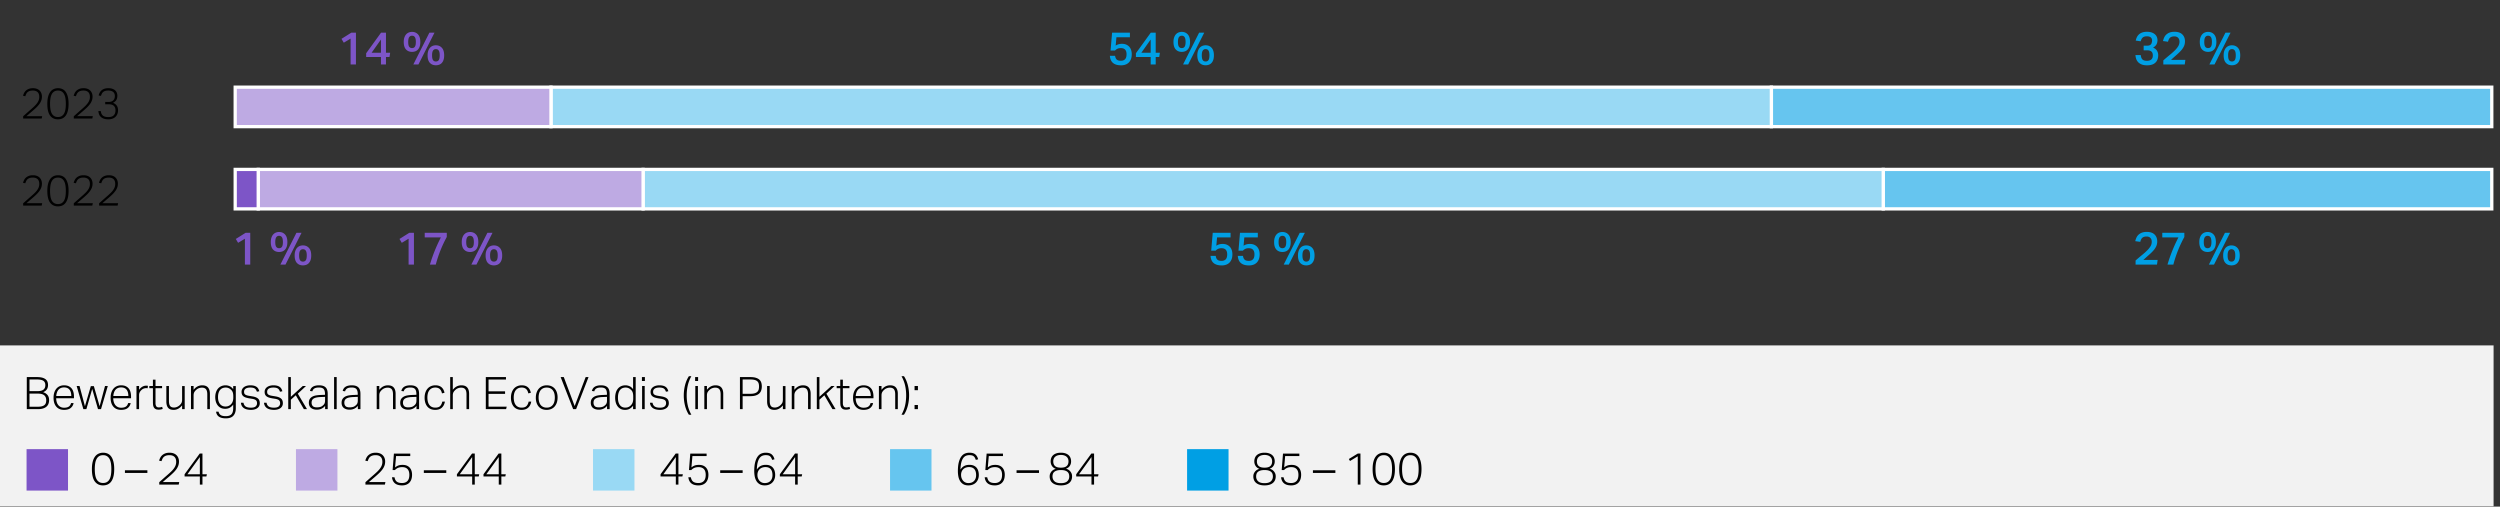
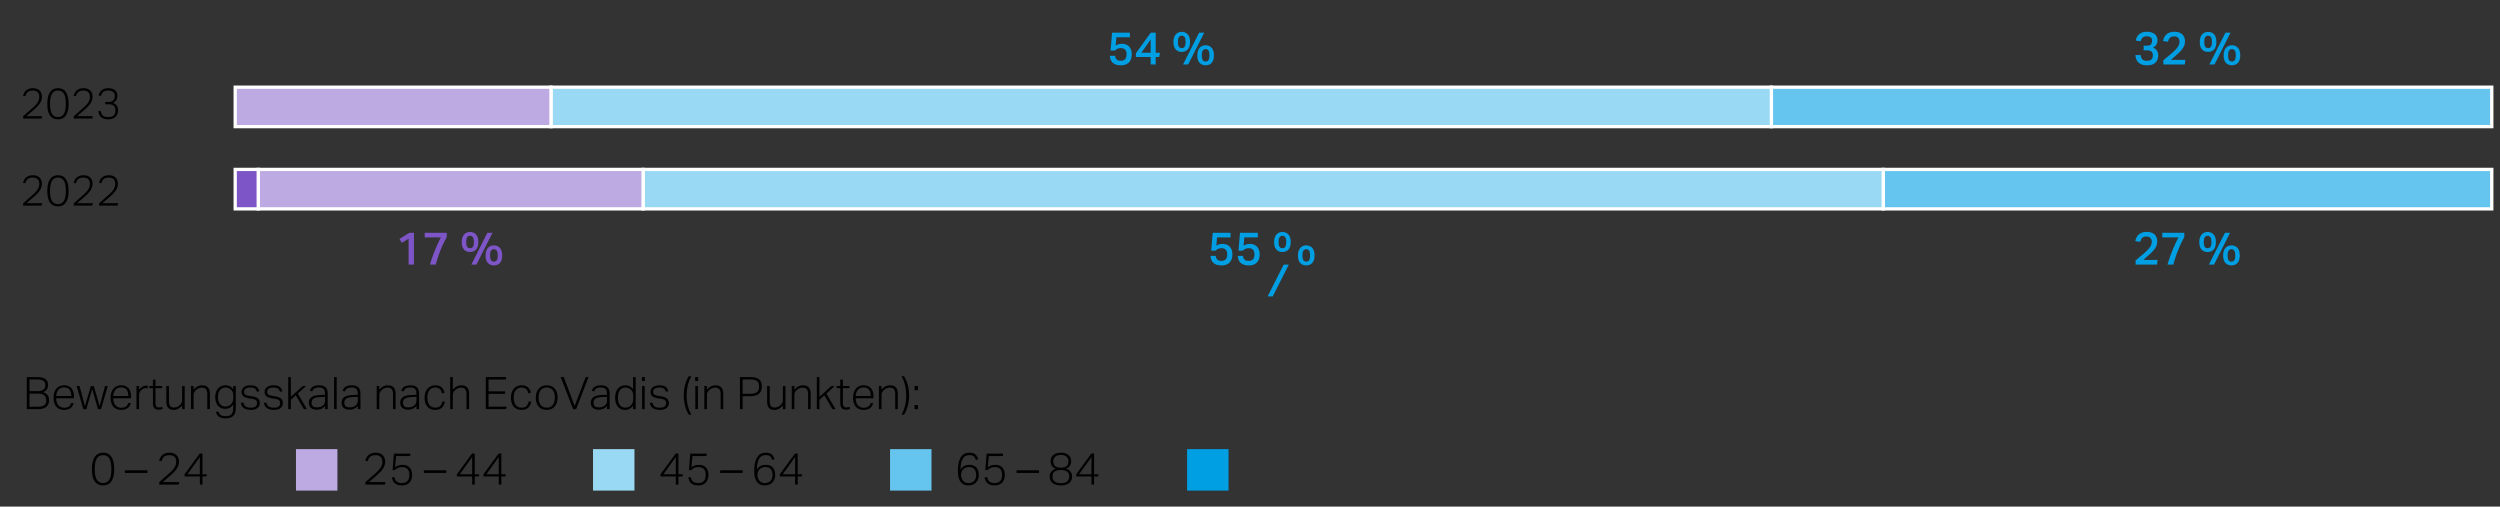
<svg xmlns="http://www.w3.org/2000/svg" width="760" height="154" viewBox="0 0 760 154">
  <rect x="0" y="0" width="760" height="154" fill="#333333" stroke="none" />
-   <path fill="#F2F2F2" d="M-.05 105h758.1v48.9H-.05z" />
-   <path fill-rule="evenodd" clip-rule="evenodd" fill="#7D55C7" d="M8.075 136.538h12.6v12.6h-12.6z" />
  <path fill-rule="evenodd" clip-rule="evenodd" fill="#BEAAE3" d="M89.975 136.538h12.6v12.6h-12.6z" />
  <path fill-rule="evenodd" clip-rule="evenodd" fill="#99D9F4" d="M180.275 136.538h12.6v12.6h-12.6z" />
  <path fill-rule="evenodd" clip-rule="evenodd" fill="#66C5EF" d="M270.575 136.538h12.6v12.6h-12.6z" />
  <path fill-rule="evenodd" clip-rule="evenodd" fill="#009FE4" d="M360.875 136.538h12.6v12.6h-12.6z" />
  <path d="M7.039 35.341l1.047-.929c.394-.351.79-.7 1.189-1.047.441-.381.829-.732 1.163-1.053.334-.321.611-.633.832-.936a3.76 3.76 0 00.501-.917c.112-.307.169-.639.169-.995 0-.65-.169-1.135-.507-1.456-.339-.32-.819-.481-1.443-.481-.373 0-.688.041-.942.124a1.857 1.857 0 00-.644.344 1.704 1.704 0 00-.423.546 5.43 5.43 0 00-.292.715L7 29.115c.069-.269.174-.542.312-.819a2.55 2.55 0 01.559-.741c.234-.217.526-.394.878-.533.351-.139.777-.208 1.28-.208.434 0 .819.063 1.157.188.338.126.621.303.852.533.229.23.404.5.526.812.121.312.182.65.182 1.014 0 .407-.061.789-.182 1.144a4.24 4.24 0 01-.553 1.059 7.998 7.998 0 01-.942 1.086c-.382.373-.832.78-1.353 1.222-.269.225-.55.466-.845.722l-.831.721h4.784l-.156.728H7.039v-.702zM17.596 36.277c-1.015 0-1.803-.379-2.366-1.137-.563-.758-.845-1.952-.845-3.582 0-.815.075-1.521.228-2.119.151-.598.37-1.092.656-1.482a2.66 2.66 0 011.033-.864c.403-.186.852-.28 1.346-.28.503 0 .951.093 1.346.28.394.186.728.474 1.001.864.272.39.482.884.63 1.482s.222 1.304.222 2.119c0 .815-.074 1.519-.222 2.112-.147.594-.359 1.083-.637 1.469s-.617.672-1.021.858-.861.28-1.371.28zm.025-.702c.442 0 .814-.091 1.118-.273s.551-.444.741-.786c.19-.342.327-.763.409-1.261.083-.498.124-1.064.124-1.697 0-.624-.041-1.185-.124-1.683-.082-.498-.219-.921-.409-1.268a2.1 2.1 0 00-.741-.799c-.304-.186-.676-.28-1.118-.28-.441 0-.816.093-1.124.28a2.085 2.085 0 00-.748.799c-.19.347-.327.769-.409 1.268a10.422 10.422 0 00-.123 1.683c0 .633.041 1.198.123 1.697.082.498.219.919.409 1.261.191.342.44.604.748.786s.683.273 1.124.273zM22.431 35.341l1.047-.929c.394-.351.79-.7 1.189-1.047.441-.381.829-.732 1.163-1.053.334-.321.611-.633.832-.936a3.76 3.76 0 00.501-.917c.112-.307.169-.639.169-.995 0-.65-.169-1.135-.507-1.456-.339-.32-.819-.481-1.443-.481-.373 0-.688.041-.942.124a1.857 1.857 0 00-.644.344 1.704 1.704 0 00-.423.546 5.43 5.43 0 00-.292.715l-.689-.143c.069-.269.174-.542.312-.819a2.55 2.55 0 01.559-.741c.234-.217.526-.394.878-.533.351-.139.777-.208 1.28-.208.434 0 .819.063 1.157.188.338.126.621.303.852.533.229.23.404.5.526.812.121.312.182.65.182 1.014 0 .407-.061.789-.182 1.144a4.24 4.24 0 01-.553 1.059 7.998 7.998 0 01-.942 1.086c-.382.373-.832.78-1.353 1.222-.269.225-.55.466-.845.722l-.832.721h4.784l-.156.728H22.43v-.7zM30.634 33.768c.044.295.112.555.208.78.096.225.232.416.41.572.177.156.404.273.682.351s.62.117 1.027.117c.729 0 1.268-.178 1.618-.533.352-.355.527-.858.527-1.508 0-.338-.051-.624-.15-.858s-.24-.425-.422-.572a1.7 1.7 0 00-.644-.318 3.187 3.187 0 00-.812-.098h-1.092v-.715h1.092c.563 0 1.01-.154 1.339-.462.329-.307.494-.756.494-1.345 0-.555-.178-.969-.533-1.241-.355-.273-.845-.41-1.469-.41-.355 0-.654.035-.897.104a1.741 1.741 0 00-.617.306 1.583 1.583 0 00-.416.507c-.108.204-.206.44-.292.708l-.702-.13a3.63 3.63 0 01.286-.786c.13-.264.307-.503.532-.715.226-.212.514-.384.865-.514s.777-.195 1.28-.195c.468 0 .875.061 1.222.182s.631.286.852.494.386.448.494.721c.108.273.162.566.162.878 0 .546-.108.988-.324 1.326-.217.338-.551.62-1.002.845 1.023.399 1.534 1.149 1.534 2.249 0 .399-.062.767-.188 1.105-.125.338-.313.63-.565.878-.251.247-.561.44-.93.578a3.575 3.575 0 01-1.268.208c-.589 0-1.076-.078-1.462-.234s-.691-.355-.917-.598a2.125 2.125 0 01-.48-.812 3.533 3.533 0 01-.169-.865h.727z" />
  <g>
    <path d="M7.039 61.801l1.047-.929c.394-.351.79-.7 1.189-1.047.441-.381.829-.732 1.163-1.053.334-.321.611-.633.832-.936a3.76 3.76 0 00.501-.917c.112-.307.169-.639.169-.995 0-.65-.169-1.135-.507-1.456-.339-.32-.819-.481-1.443-.481-.373 0-.688.041-.942.124a1.857 1.857 0 00-.644.344 1.704 1.704 0 00-.423.546 5.43 5.43 0 00-.292.715L7 55.574c.069-.269.174-.542.312-.819a2.55 2.55 0 01.559-.741c.234-.217.526-.394.878-.533.351-.139.777-.208 1.28-.208.434 0 .819.063 1.157.188.338.126.621.303.852.533.229.23.404.5.526.812.121.312.182.65.182 1.014 0 .407-.061.789-.182 1.144a4.24 4.24 0 01-.553 1.059 7.998 7.998 0 01-.942 1.086c-.382.373-.832.78-1.353 1.222-.269.225-.55.466-.845.722-.294.257-.571.497-.831.722h4.784l-.156.728H7.039v-.702zM17.596 62.737c-1.015 0-1.803-.379-2.366-1.137-.563-.758-.845-1.952-.845-3.582 0-.815.075-1.521.228-2.119.151-.598.37-1.092.656-1.482a2.66 2.66 0 011.033-.864c.403-.186.852-.28 1.346-.28.503 0 .951.093 1.346.28.394.186.728.474 1.001.864.272.39.482.884.63 1.482s.222 1.304.222 2.119c0 .815-.074 1.519-.222 2.112-.147.594-.359 1.083-.637 1.469s-.617.672-1.021.858-.861.28-1.371.28zm.025-.702c.442 0 .814-.091 1.118-.273s.551-.444.741-.786c.19-.342.327-.763.409-1.261.083-.498.124-1.064.124-1.697 0-.624-.041-1.185-.124-1.683-.082-.498-.219-.921-.409-1.268a2.1 2.1 0 00-.741-.799c-.304-.186-.676-.28-1.118-.28-.441 0-.816.093-1.124.28a2.085 2.085 0 00-.748.799c-.19.347-.327.769-.409 1.268a10.422 10.422 0 00-.123 1.683c0 .633.041 1.198.123 1.697.082.498.219.919.409 1.261.191.342.44.604.748.786s.683.273 1.124.273zM22.431 61.801l1.047-.929c.394-.351.79-.7 1.189-1.047.441-.381.829-.732 1.163-1.053.334-.321.611-.633.832-.936a3.76 3.76 0 00.501-.917c.112-.307.169-.639.169-.995 0-.65-.169-1.135-.507-1.456-.339-.32-.819-.481-1.443-.481-.373 0-.688.041-.942.124a1.857 1.857 0 00-.644.344 1.704 1.704 0 00-.423.546 5.43 5.43 0 00-.292.715l-.689-.143c.069-.269.174-.542.312-.819a2.55 2.55 0 01.559-.741c.234-.217.526-.394.878-.533.351-.139.777-.208 1.28-.208.434 0 .819.063 1.157.188.338.126.621.303.852.533.229.23.404.5.526.812.121.312.182.65.182 1.014 0 .407-.061.789-.182 1.144a4.24 4.24 0 01-.553 1.059 7.998 7.998 0 01-.942 1.086c-.382.373-.832.78-1.353 1.222-.269.225-.55.466-.845.722l-.832.721h4.784l-.156.728H22.43v-.7zM30.127 61.801l1.047-.929c.394-.351.79-.7 1.189-1.047.441-.381.829-.732 1.163-1.053.334-.321.611-.633.832-.936a3.76 3.76 0 00.501-.917c.112-.307.169-.639.169-.995 0-.65-.169-1.135-.507-1.456-.339-.32-.819-.481-1.443-.481-.373 0-.688.041-.942.124a1.857 1.857 0 00-.644.344 1.704 1.704 0 00-.423.546 5.43 5.43 0 00-.292.715l-.689-.143c.069-.269.174-.542.312-.819a2.55 2.55 0 01.559-.741c.234-.217.526-.394.878-.533.351-.139.777-.208 1.28-.208.434 0 .819.063 1.157.188.338.126.621.303.852.533.229.23.404.5.526.812.121.312.182.65.182 1.014 0 .407-.061.789-.182 1.144a4.24 4.24 0 01-.553 1.059 7.998 7.998 0 01-.942 1.086c-.382.373-.832.78-1.353 1.222-.269.225-.55.466-.845.722l-.832.721h4.784l-.156.728h-5.629v-.7z" />
  </g>
  <g>
    <g fill-rule="evenodd" clip-rule="evenodd" fill="#66C5EF" stroke="#FFF" stroke-miterlimit="10">
      <path d="M538.5 26.5h219v12h-219zM572.5 51.5h185v12h-185z" />
    </g>
    <g fill-rule="evenodd" clip-rule="evenodd" fill="#99D9F4" stroke="#FFF" stroke-miterlimit="10">
      <path d="M167.5 26.5h371v12h-371zM195.5 51.5h377v12h-377z" />
    </g>
    <g fill-rule="evenodd" clip-rule="evenodd" fill="#BEAAE3" stroke="#FFF" stroke-miterlimit="10">
      <path d="M71.5 26.5h96v12h-96zM78.5 51.5h117v12h-117z" />
    </g>
    <path fill-rule="evenodd" clip-rule="evenodd" fill="#7D55C7" stroke="#FFF" stroke-miterlimit="10" d="M71.5 51.5h7v12h-7z" />
  </g>
  <g>
    <path d="M31.312 147.561c-1.064 0-1.893-.398-2.484-1.194-.591-.796-.887-2.05-.887-3.76 0-.855.079-1.597.239-2.225.158-.628.389-1.147.688-1.556a2.8 2.8 0 011.086-.908 3.32 3.32 0 011.412-.293c.528 0 .999.098 1.413.293.414.196.765.498 1.051.908.287.41.508.928.662 1.556.155.628.232 1.37.232 2.225s-.077 1.595-.232 2.218c-.154.623-.378 1.138-.669 1.542a2.711 2.711 0 01-1.071.901c-.423.196-.903.293-1.44.293zm.027-.737c.465 0 .855-.095 1.174-.287.319-.191.578-.466.778-.826.2-.359.344-.801.43-1.324.087-.523.13-1.117.13-1.781 0-.655-.043-1.244-.13-1.768-.086-.523-.229-.967-.43-1.331a2.195 2.195 0 00-.778-.839c-.318-.196-.709-.294-1.174-.294-.464 0-.857.098-1.181.294s-.585.476-.784.839c-.2.364-.344.808-.431 1.331a10.96 10.96 0 00-.129 1.768c0 .664.043 1.258.129 1.781.087.523.23.965.431 1.324.199.36.461.635.784.826.323.192.717.287 1.181.287zM37.979 142.961h6.825v.819h-6.825v-.819zM48.414 146.579l1.1-.976c.413-.369.83-.735 1.248-1.099.465-.4.872-.769 1.222-1.106.351-.337.642-.664.874-.983.232-.318.407-.639.525-.962a3.02 3.02 0 00.178-1.044c0-.682-.178-1.192-.532-1.529-.355-.337-.86-.505-1.516-.505-.392 0-.721.043-.989.13a1.956 1.956 0 00-.676.362c-.183.155-.33.346-.443.573a5.728 5.728 0 00-.308.751l-.724-.15c.073-.282.183-.569.328-.86.146-.291.341-.551.587-.778a2.94 2.94 0 01.921-.56c.369-.145.817-.218 1.345-.218.455 0 .86.066 1.215.198.355.132.653.319.895.56.241.241.425.526.553.853.127.328.191.682.191 1.065a3.7 3.7 0 01-.191 1.201 4.466 4.466 0 01-.58 1.113c-.26.369-.59.749-.99 1.14-.4.391-.873.819-1.419 1.283-.282.237-.578.489-.888.758l-.873.758h5.022l-.163.764h-5.911v-.739zM56.113 144.176l4.6-6.293h.833v6.293h1.352l-.15.669h-1.201v2.471h-.792v-2.471h-4.641v-.669zm4.641 0v-5.228l-3.78 5.228h3.78zM111.094 146.579l1.1-.976c.413-.369.83-.735 1.248-1.099.465-.4.872-.769 1.222-1.106.351-.337.642-.664.874-.983.232-.318.407-.639.525-.962a3.02 3.02 0 00.178-1.044c0-.682-.178-1.192-.532-1.529-.355-.337-.86-.505-1.516-.505-.392 0-.721.043-.989.13a1.956 1.956 0 00-.676.362c-.183.155-.33.346-.443.573a5.728 5.728 0 00-.308.751l-.724-.15c.073-.282.183-.569.328-.86.146-.291.341-.551.587-.778a2.94 2.94 0 01.921-.56c.369-.145.817-.218 1.345-.218.455 0 .86.066 1.215.198.355.132.653.319.895.56.241.241.425.526.553.853.127.328.191.682.191 1.065a3.7 3.7 0 01-.191 1.201 4.466 4.466 0 01-.58 1.113c-.26.369-.59.749-.99 1.14-.4.391-.873.819-1.419 1.283-.282.237-.578.489-.888.758l-.873.758h5.022l-.163.764h-5.911v-.739zM119.926 145.091c.063.309.15.573.26.792s.257.398.443.539c.187.141.409.246.669.314.259.068.571.102.935.102.691 0 1.233-.202 1.625-.607.391-.405.587-1.035.587-1.891 0-.328-.039-.635-.116-.921s-.203-.534-.375-.744a1.75 1.75 0 00-.676-.491c-.278-.118-.612-.177-1.004-.177-.473 0-.887.071-1.242.212a2.695 2.695 0 00-.969.676h-.71l.396-5.01h4.969v.751h-4.313l-.3 3.453c.164-.127.325-.239.484-.334a2.885 2.885 0 011.085-.382 4.84 4.84 0 01.724-.048c.51 0 .944.08 1.304.239.359.159.655.375.887.648.232.273.403.589.513.949.108.359.163.744.163 1.153 0 .528-.07.994-.211 1.399a2.755 2.755 0 01-.607 1.017c-.265.273-.583.48-.956.621a3.528 3.528 0 01-1.256.212c-.946 0-1.672-.212-2.177-.635-.505-.423-.804-1.035-.895-1.836h.763zM128.846 142.961h6.825v.819h-6.825v-.819zM138.898 144.176l4.6-6.293h.833v6.293h1.352l-.15.669h-1.201v2.471h-.792v-2.471h-4.641v-.669zm4.641 0v-5.228l-3.78 5.228h3.78zM146.979 144.176l4.6-6.293h.833v6.293h1.352l-.15.669h-1.201v2.471h-.792v-2.471h-4.641v-.669zm4.641 0v-5.228l-3.78 5.228h3.78zM8.144 114.637h3.085c.683 0 1.24.064 1.672.191.433.128.776.303 1.031.526.254.223.43.48.525.771.096.291.144.601.144.928 0 .491-.114.919-.342 1.283-.228.364-.609.66-1.146.887.346.118.635.262.867.43.231.168.418.357.56.567.141.209.24.435.3.676a3.233 3.233 0 01-.089 1.808c-.118.337-.313.63-.587.88-.272.25-.628.446-1.064.587-.437.141-.974.212-1.61.212H8.144v-9.746zm3.208 4.273c.847 0 1.463-.152 1.85-.457.387-.305.58-.758.58-1.358s-.193-1.04-.58-1.317c-.387-.277-1.054-.416-2-.416H8.963v3.549h2.389zm.109 4.736c.519 0 .943-.045 1.276-.137.332-.091.596-.22.791-.389.196-.168.332-.373.41-.614.077-.241.115-.512.115-.812 0-.664-.2-1.169-.601-1.515-.4-.346-1.051-.519-1.951-.519H8.963v3.986h2.498zM22.367 122.541c-.109.61-.4 1.106-.874 1.488-.473.382-1.146.573-2.02.573-1.011 0-1.796-.325-2.355-.976-.56-.651-.839-1.545-.839-2.682 0-.619.079-1.165.238-1.638.159-.473.383-.871.669-1.194a2.792 2.792 0 011.011-.73 3.236 3.236 0 011.276-.246c.546 0 1.01.089 1.392.266.383.177.694.419.936.723.241.305.416.667.525 1.085.109.419.164.869.164 1.351v.505h-5.406c0 .401.051.776.15 1.126.101.35.25.655.45.915.2.259.451.464.751.614.301.15.646.225 1.038.225.354 0 .654-.034.9-.102s.45-.166.614-.293c.164-.127.294-.275.389-.444.096-.168.171-.357.226-.567h.765zm-.696-2.157c0-.382-.041-.732-.123-1.051-.082-.318-.209-.594-.382-.826s-.4-.412-.683-.539c-.282-.127-.619-.191-1.01-.191-.683 0-1.229.214-1.639.641-.409.428-.655 1.083-.737 1.966h4.574zM23.309 117.354h.873l1.639 6.143 1.788-6.102h.928l1.747 6.102 1.639-6.143h.846l-2.061 7.03h-.915l-1.761-6.142-1.774 6.142h-.915l-2.034-7.03zM39.716 122.541c-.109.61-.4 1.106-.874 1.488-.473.382-1.146.573-2.02.573-1.011 0-1.796-.325-2.355-.976-.56-.651-.839-1.545-.839-2.682 0-.619.079-1.165.238-1.638.159-.473.383-.871.669-1.194a2.792 2.792 0 011.011-.73 3.236 3.236 0 011.276-.246c.546 0 1.01.089 1.392.266.383.177.694.419.936.723.241.305.416.667.525 1.085.109.419.164.869.164 1.351v.505h-5.406c0 .401.051.776.15 1.126.101.35.25.655.45.915.2.259.451.464.751.614.301.15.646.225 1.038.225.354 0 .654-.034.9-.102s.45-.166.614-.293c.164-.127.294-.275.389-.444.096-.168.171-.357.226-.567h.765zm-.696-2.157c0-.382-.041-.732-.123-1.051-.082-.318-.209-.594-.382-.826s-.4-.412-.683-.539c-.282-.127-.619-.191-1.01-.191-.683 0-1.229.214-1.639.641-.409.428-.655 1.083-.737 1.966h4.574zM41.49 117.354h.792v1.147c.282-.4.605-.71.97-.928.363-.218.75-.328 1.16-.328.1 0 .193.002.279.007.087.005.18.016.28.034l-.096.751a2.793 2.793 0 00-.45-.041c-.237 0-.479.043-.724.13a1.933 1.933 0 00-.696.444c-.21.182-.382.403-.519.662a1.944 1.944 0 00-.205.921v4.231h-.791v-7.03zM46.486 118.009h-1.092v-.655h1.092v-1.938h.791v1.938h1.993v.655h-1.993v4.6c0 .346.073.639.219.88.146.241.4.362.765.362.236 0 .437-.018.601-.055a3.49 3.49 0 00.437-.123l.164.642a3.542 3.542 0 01-.498.15 3.56 3.56 0 01-.771.068c-.4 0-.715-.068-.941-.205a1.321 1.321 0 01-.513-.539 2.126 2.126 0 01-.211-.771 9.907 9.907 0 01-.041-.915v-4.094zM50.566 117.354h.792v4.464c0 .737.116 1.267.349 1.59.231.323.63.484 1.194.484.281 0 .563-.055.846-.164a2.79 2.79 0 00.806-.491c.264-.237.464-.48.601-.73.137-.25.205-.594.205-1.031v-4.122h.791v7.03h-.791v-1.147c-.737.91-1.589 1.365-2.553 1.365-.801 0-1.374-.218-1.72-.655-.347-.437-.52-1.074-.52-1.911v-4.682zM58.061 117.354h.792v1.147c.383-.482.789-.83 1.222-1.044a3.087 3.087 0 011.386-.321c.801 0 1.393.223 1.774.669.382.446.573 1.078.573 1.897v4.682h-.792v-4.464c0-.737-.132-1.267-.396-1.59-.264-.323-.683-.484-1.256-.484-.273 0-.562.052-.867.157a2.31 2.31 0 00-.825.498 2.69 2.69 0 00-.614.73c-.137.25-.205.594-.205 1.031v4.122h-.792v-7.03zM66.442 125.148c.101.464.318.807.655 1.031.337.223.851.334 1.543.334.772 0 1.342-.189 1.706-.567.363-.378.546-1.012.546-1.904v-1.051a3.18 3.18 0 01-1.03.949c-.396.223-.867.334-1.413.334-.519 0-.97-.098-1.352-.293a2.682 2.682 0 01-.941-.785 3.361 3.361 0 01-.546-1.126 4.84 4.84 0 01-.178-1.317c0-.546.072-1.042.218-1.488.146-.446.355-.826.628-1.14a2.8 2.8 0 01.997-.73 3.238 3.238 0 011.324-.259c.391 0 .787.084 1.188.253.4.168.769.476 1.105.921v-.956h.792v6.77c0 .946-.244 1.693-.73 2.239-.487.546-1.254.819-2.3.819-.401 0-.771-.036-1.113-.109a2.835 2.835 0 01-.9-.348 1.944 1.944 0 01-.635-.628 2.26 2.26 0 01-.314-.949h.75zm4.478-4.559a6.32 6.32 0 00-.048-.826 2.34 2.34 0 00-.164-.614 1.843 1.843 0 00-.293-.471 2.595 2.595 0 00-1.079-.751 2.19 2.19 0 00-.723-.109c-.337 0-.646.055-.929.164s-.527.282-.737.519c-.209.237-.373.539-.491.908s-.178.812-.178 1.331c0 .528.066.971.198 1.331s.303.651.512.874c.21.223.446.385.71.485.264.1.532.15.806.15.3 0 .555-.032.765-.096.209-.064.432-.177.668-.341.319-.236.562-.539.73-.908.169-.369.253-.83.253-1.385v-.261zM74.018 122.432c.1.546.332.933.696 1.16.363.228.882.341 1.556.341.683 0 1.165-.127 1.447-.382.281-.255.423-.573.423-.956a1.84 1.84 0 00-.055-.457.927.927 0 00-.212-.389 1.208 1.208 0 00-.45-.3 3.64 3.64 0 00-.758-.205l-.859-.136a8.098 8.098 0 01-1.004-.232 2.505 2.505 0 01-.75-.362 1.452 1.452 0 01-.465-.56c-.104-.223-.156-.498-.156-.826 0-.309.068-.589.204-.839a1.86 1.86 0 01.56-.628 2.71 2.71 0 01.84-.389 3.836 3.836 0 011.044-.136c.482 0 .885.048 1.208.143.323.096.587.225.792.389s.364.355.478.573c.114.218.203.45.267.696l-.724.15a2.957 2.957 0 00-.253-.553 1.319 1.319 0 00-.361-.396c-.146-.104-.327-.184-.546-.239s-.491-.082-.819-.082c-.364 0-.669.034-.914.102a1.684 1.684 0 00-.594.28c-.15.118-.258.255-.321.41a1.259 1.259 0 00-.096.478c0 .164.019.312.055.444a.722.722 0 00.219.348c.109.1.262.187.457.259.196.073.453.136.771.191l1.078.177c.737.128 1.288.348 1.652.662.363.314.546.794.546 1.44 0 .273-.058.532-.171.778a1.743 1.743 0 01-.505.635c-.224.177-.503.319-.84.423s-.724.157-1.16.157c-.428 0-.821-.041-1.181-.123s-.671-.209-.936-.382a2.04 2.04 0 01-.641-.669 2.326 2.326 0 01-.301-.996h.779zM81.034 122.432c.1.546.332.933.696 1.16.363.228.882.341 1.556.341.683 0 1.165-.127 1.447-.382.281-.255.423-.573.423-.956a1.84 1.84 0 00-.055-.457.927.927 0 00-.212-.389 1.208 1.208 0 00-.45-.3 3.64 3.64 0 00-.758-.205l-.859-.136a8.098 8.098 0 01-1.004-.232 2.505 2.505 0 01-.75-.362 1.452 1.452 0 01-.465-.56c-.104-.223-.156-.498-.156-.826 0-.309.068-.589.204-.839a1.86 1.86 0 01.56-.628 2.71 2.71 0 01.84-.389 3.836 3.836 0 011.044-.136c.482 0 .885.048 1.208.143.323.096.587.225.792.389s.364.355.478.573c.114.218.203.45.267.696l-.724.15a2.957 2.957 0 00-.253-.553 1.319 1.319 0 00-.361-.396c-.146-.104-.327-.184-.546-.239s-.491-.082-.819-.082c-.364 0-.669.034-.914.102a1.684 1.684 0 00-.594.28c-.15.118-.258.255-.321.41a1.259 1.259 0 00-.096.478c0 .164.019.312.055.444a.722.722 0 00.219.348c.109.1.262.187.457.259.196.073.453.136.771.191l1.078.177c.737.128 1.288.348 1.652.662.363.314.546.794.546 1.44 0 .273-.058.532-.171.778a1.743 1.743 0 01-.505.635c-.224.177-.503.319-.84.423s-.724.157-1.16.157c-.428 0-.821-.041-1.181-.123s-.671-.209-.936-.382a2.04 2.04 0 01-.641-.669 2.326 2.326 0 01-.301-.996h.779zM87.626 114.637h.792v5.992l3.617-3.276h.983l-2.484 2.321 2.798 4.709h-.955l-2.457-4.218-1.502 1.351v2.866h-.792v-9.745zM98.833 123.387a3.344 3.344 0 01-.423.43 2.941 2.941 0 01-.56.375 3.17 3.17 0 01-.689.259 3.332 3.332 0 01-.826.096c-.737 0-1.328-.177-1.774-.532-.446-.355-.669-.883-.669-1.583 0-.473.101-.86.301-1.16s.466-.537.798-.71c.332-.173.71-.293 1.134-.362.423-.068.861-.111 1.316-.13l1.365-.055v-.218c0-.691-.134-1.197-.402-1.515-.269-.318-.749-.478-1.44-.478-.337 0-.621.027-.853.082a1.735 1.735 0 00-.58.239 1.296 1.296 0 00-.369.369 1.638 1.638 0 00-.205.471l-.723-.109c.254-1.147 1.174-1.72 2.757-1.72.491 0 .905.059 1.242.177.337.118.607.289.812.512.204.223.353.496.443.819.091.323.137.694.137 1.113v4.627h-.792v-.997zm-.014-2.744l-1.297.055a7.613 7.613 0 00-1.324.143c-.354.077-.642.187-.859.328a1.238 1.238 0 00-.471.519 1.707 1.707 0 00-.144.73c0 .428.12.771.361 1.031.241.259.662.389 1.263.389.301 0 .599-.034.895-.102.295-.068.539-.18.729-.334.164-.118.299-.232.403-.341.104-.109.191-.23.259-.362.068-.132.116-.28.144-.444s.041-.355.041-.573v-1.039zM101.562 114.637h.792v9.746h-.792v-9.746zM108.784 123.387a3.344 3.344 0 01-.423.43 2.941 2.941 0 01-.56.375 3.17 3.17 0 01-.689.259 3.332 3.332 0 01-.826.096c-.737 0-1.328-.177-1.774-.532-.446-.355-.669-.883-.669-1.583 0-.473.101-.86.301-1.16s.466-.537.798-.71c.332-.173.71-.293 1.134-.362.423-.068.861-.111 1.316-.13l1.365-.055v-.218c0-.691-.134-1.197-.402-1.515-.269-.318-.749-.478-1.44-.478-.337 0-.621.027-.853.082a1.735 1.735 0 00-.58.239 1.296 1.296 0 00-.369.369 1.638 1.638 0 00-.205.471l-.723-.109c.254-1.147 1.174-1.72 2.757-1.72.491 0 .905.059 1.242.177.337.118.607.289.812.512.204.223.353.496.443.819.091.323.137.694.137 1.113v4.627h-.792v-.997zm-.013-2.744l-1.297.055a7.613 7.613 0 00-1.324.143c-.354.077-.642.187-.859.328a1.238 1.238 0 00-.471.519 1.707 1.707 0 00-.144.73c0 .428.12.771.361 1.031.241.259.662.389 1.263.389.301 0 .599-.034.895-.102.295-.068.539-.18.729-.334.164-.118.299-.232.403-.341.104-.109.191-.23.259-.362.068-.132.116-.28.144-.444s.041-.355.041-.573v-1.039zM114.517 117.354h.792v1.147c.383-.482.789-.83 1.222-1.044a3.087 3.087 0 011.386-.321c.801 0 1.393.223 1.774.669.382.446.573 1.078.573 1.897v4.682h-.792v-4.464c0-.737-.132-1.267-.396-1.59-.264-.323-.683-.484-1.256-.484-.273 0-.562.052-.867.157a2.31 2.31 0 00-.825.498 2.69 2.69 0 00-.614.73c-.137.25-.205.594-.205 1.031v4.122h-.792v-7.03zM126.61 123.387a3.344 3.344 0 01-.423.43 2.941 2.941 0 01-.56.375 3.17 3.17 0 01-.689.259 3.332 3.332 0 01-.826.096c-.737 0-1.328-.177-1.774-.532-.446-.355-.669-.883-.669-1.583 0-.473.101-.86.301-1.16s.466-.537.798-.71c.332-.173.71-.293 1.134-.362.423-.068.861-.111 1.316-.13l1.365-.055v-.218c0-.691-.134-1.197-.402-1.515-.269-.318-.749-.478-1.44-.478-.337 0-.621.027-.853.082a1.735 1.735 0 00-.58.239 1.296 1.296 0 00-.369.369 1.638 1.638 0 00-.205.471l-.723-.109c.254-1.147 1.174-1.72 2.757-1.72.491 0 .905.059 1.242.177.337.118.607.289.812.512.204.223.353.496.443.819.091.323.137.694.137 1.113v4.627h-.792v-.997zm-.013-2.744l-1.297.055a7.613 7.613 0 00-1.324.143c-.354.077-.642.187-.859.328a1.238 1.238 0 00-.471.519 1.707 1.707 0 00-.144.73c0 .428.12.771.361 1.031.241.259.662.389 1.263.389.301 0 .599-.034.895-.102.295-.068.539-.18.729-.334.164-.118.299-.232.403-.341.104-.109.191-.23.259-.362.068-.132.116-.28.144-.444s.041-.355.041-.573v-1.039zM135.251 122.09c-.137.792-.451 1.408-.942 1.85-.491.442-1.16.662-2.006.662-.51 0-.965-.084-1.365-.253a2.653 2.653 0 01-1.011-.737 3.403 3.403 0 01-.628-1.167 5.038 5.038 0 01-.218-1.542c0-.573.077-1.092.231-1.556.155-.464.373-.86.655-1.188.282-.328.626-.58 1.031-.758a3.384 3.384 0 011.371-.266c.773 0 1.391.198 1.85.594.46.396.763.953.908 1.672l-.765.191a3.516 3.516 0 00-.231-.71 1.948 1.948 0 00-.383-.56 1.66 1.66 0 00-.58-.369 2.258 2.258 0 00-.826-.136c-.428 0-.791.077-1.092.232-.3.155-.551.366-.751.635a2.64 2.64 0 00-.437.962c-.091.373-.137.778-.137 1.215s.046.842.137 1.215c.091.373.232.696.423.969.191.273.439.487.744.641.305.155.671.232 1.099.232.683 0 1.182-.166 1.495-.498.313-.332.525-.776.635-1.331h.793zM136.861 114.637h.792v3.863c.383-.482.789-.83 1.222-1.044a3.087 3.087 0 011.386-.321c.801 0 1.393.223 1.774.669.382.446.573 1.078.573 1.897v4.682h-.792v-4.464c0-.737-.132-1.267-.396-1.59-.264-.323-.683-.484-1.256-.484-.273 0-.562.052-.867.157a2.31 2.31 0 00-.825.498 2.69 2.69 0 00-.614.73c-.137.25-.205.594-.205 1.031v4.122h-.792v-9.746zM147.686 114.637h6.129v.751h-5.296v3.576h5.023v.778h-5.023v3.877h5.528l-.191.764h-6.17v-9.746zM161.5 122.09c-.137.792-.451 1.408-.942 1.85-.491.442-1.16.662-2.006.662-.51 0-.965-.084-1.365-.253a2.653 2.653 0 01-1.011-.737 3.403 3.403 0 01-.628-1.167 5.038 5.038 0 01-.218-1.542c0-.573.077-1.092.231-1.556.155-.464.373-.86.655-1.188.282-.328.626-.58 1.031-.758a3.384 3.384 0 011.371-.266c.773 0 1.391.198 1.85.594.46.396.763.953.908 1.672l-.765.191a3.516 3.516 0 00-.231-.71 1.948 1.948 0 00-.383-.56 1.66 1.66 0 00-.58-.369 2.258 2.258 0 00-.826-.136c-.428 0-.791.077-1.092.232-.3.155-.551.366-.751.635a2.64 2.64 0 00-.437.962c-.091.373-.137.778-.137 1.215s.046.842.137 1.215c.091.373.232.696.423.969.191.273.439.487.744.641.305.155.671.232 1.099.232.683 0 1.182-.166 1.495-.498.313-.332.525-.776.635-1.331h.793zM166.167 124.602c-.519 0-.98-.087-1.385-.259a2.761 2.761 0 01-1.024-.744 3.428 3.428 0 01-.642-1.167 4.894 4.894 0 01-.225-1.529c0-.573.079-1.092.238-1.556s.383-.86.669-1.188c.287-.328.635-.58 1.045-.758.409-.177.868-.266 1.378-.266s.97.087 1.379.259c.409.173.755.421 1.037.744.282.323.499.712.648 1.167.15.455.226.96.226 1.515 0 .573-.077 1.092-.232 1.556a3.477 3.477 0 01-.662 1.194 2.842 2.842 0 01-1.051.764 3.487 3.487 0 01-1.399.268zm.027-.683c.446 0 .824-.08 1.134-.239.309-.159.563-.375.764-.648.2-.273.346-.596.438-.969a5.12 5.12 0 00.136-1.215c0-.418-.045-.812-.136-1.181a2.703 2.703 0 00-.438-.962 2.154 2.154 0 00-.764-.648c-.31-.159-.688-.239-1.134-.239-.437 0-.812.08-1.126.239a2.099 2.099 0 00-.765.648c-.195.273-.339.594-.43.962s-.137.767-.137 1.194c0 .428.046.828.137 1.201.091.373.234.696.43.969.196.273.451.489.765.648.315.161.69.24 1.126.24zM170.44 114.637h.955l3.304 8.804 3.344-8.804h.874l-3.781 9.746h-.901l-3.795-9.746zM184.54 123.387a3.344 3.344 0 01-.423.43 2.941 2.941 0 01-.56.375 3.17 3.17 0 01-.689.259 3.332 3.332 0 01-.826.096c-.737 0-1.328-.177-1.774-.532-.446-.355-.669-.883-.669-1.583 0-.473.101-.86.301-1.16s.466-.537.798-.71c.332-.173.71-.293 1.134-.362.423-.068.861-.111 1.316-.13l1.365-.055v-.218c0-.691-.134-1.197-.402-1.515-.269-.318-.749-.478-1.44-.478-.337 0-.621.027-.853.082a1.735 1.735 0 00-.58.239 1.296 1.296 0 00-.369.369 1.638 1.638 0 00-.205.471l-.723-.109c.254-1.147 1.174-1.72 2.757-1.72.491 0 .905.059 1.242.177.337.118.607.289.812.512.204.223.353.496.443.819.091.323.137.694.137 1.113v4.627h-.792v-.997zm-.014-2.744l-1.297.055a7.613 7.613 0 00-1.324.143c-.354.077-.642.187-.859.328a1.238 1.238 0 00-.471.519 1.707 1.707 0 00-.144.73c0 .428.12.771.361 1.031.241.259.662.389 1.263.389.301 0 .599-.034.895-.102.295-.068.539-.18.729-.334.164-.118.299-.232.403-.341.104-.109.191-.23.259-.362.068-.132.116-.28.144-.444s.041-.355.041-.573v-1.039zM192.457 123.333a3.616 3.616 0 01-1.03.928c-.388.227-.858.341-1.413.341-.519 0-.967-.1-1.345-.3s-.689-.469-.935-.805a3.488 3.488 0 01-.547-1.167 5.338 5.338 0 01-.177-1.385c0-1.201.279-2.136.839-2.805s1.331-1.003 2.314-1.003c.382 0 .773.082 1.174.246s.773.473 1.119.928v-3.672h.792v9.746h-.792v-1.052zm.041-2.744c0-.318-.019-.594-.055-.826s-.091-.437-.164-.614a1.646 1.646 0 00-.293-.471 3.398 3.398 0 00-.431-.396 2.36 2.36 0 00-.648-.355 2.252 2.252 0 00-.729-.109c-.337 0-.646.057-.929.171a1.835 1.835 0 00-.73.539c-.204.246-.366.564-.484.955s-.178.869-.178 1.433c0 .573.066 1.053.198 1.44s.303.696.512.928.444.396.703.491c.26.096.521.143.785.143.282 0 .534-.032.758-.096.223-.063.452-.182.688-.355a2.38 2.38 0 00.737-.901c.173-.364.26-.819.26-1.365v-.612zM195.146 114.637h.901v1.188h-.901v-1.188zm.054 2.717h.792v7.03h-.792v-7.03zM198.367 122.432c.1.546.332.933.696 1.16.363.228.882.341 1.556.341.683 0 1.165-.127 1.447-.382.281-.255.423-.573.423-.956a1.84 1.84 0 00-.055-.457.927.927 0 00-.212-.389 1.208 1.208 0 00-.45-.3 3.64 3.64 0 00-.758-.205l-.859-.136a8.098 8.098 0 01-1.004-.232 2.505 2.505 0 01-.75-.362 1.452 1.452 0 01-.465-.56c-.104-.223-.156-.498-.156-.826 0-.309.068-.589.204-.839a1.86 1.86 0 01.56-.628 2.71 2.71 0 01.84-.389 3.836 3.836 0 011.044-.136c.482 0 .885.048 1.208.143.323.096.587.225.792.389s.364.355.478.573c.114.218.203.45.267.696l-.724.15a2.957 2.957 0 00-.253-.553 1.319 1.319 0 00-.361-.396c-.146-.104-.327-.184-.546-.239s-.491-.082-.819-.082c-.364 0-.669.034-.914.102a1.684 1.684 0 00-.594.28c-.15.118-.258.255-.321.41a1.259 1.259 0 00-.096.478c0 .164.019.312.055.444a.722.722 0 00.219.348c.109.1.262.187.457.259.196.073.453.136.771.191l1.078.177c.737.128 1.288.348 1.652.662.363.314.546.794.546 1.44 0 .273-.058.532-.171.778a1.743 1.743 0 01-.505.635c-.224.177-.503.319-.84.423s-.724.157-1.16.157c-.428 0-.821-.041-1.181-.123s-.671-.209-.936-.382a2.04 2.04 0 01-.641-.669 2.326 2.326 0 01-.301-.996h.779zM209.424 126.076c-.519-.792-.907-1.697-1.167-2.716a12.65 12.65 0 01-.389-3.139c0-1.074.129-2.12.389-3.14.26-1.019.648-1.925 1.167-2.716h.751a10.646 10.646 0 00-1.099 2.846c-.214.96-.321 1.964-.321 3.01 0 1.047.107 2.05.321 3.01.214.96.58 1.909 1.099 2.846h-.751zM211.32 114.637h.901v1.188h-.901v-1.188zm.055 2.717h.792v7.03h-.792v-7.03zM214.118 117.354h.792v1.147c.383-.482.789-.83 1.222-1.044a3.087 3.087 0 011.386-.321c.801 0 1.393.223 1.774.669.382.446.573 1.078.573 1.897v4.682h-.792v-4.464c0-.737-.132-1.267-.396-1.59-.264-.323-.683-.484-1.256-.484-.273 0-.562.052-.867.157a2.31 2.31 0 00-.825.498 2.69 2.69 0 00-.614.73c-.137.25-.205.594-.205 1.031v4.122h-.792v-7.03zM224.943 114.637h3.14c.71 0 1.292.075 1.747.225s.812.353 1.071.607c.26.255.439.553.54.894.1.341.149.703.149 1.085 0 .401-.052.783-.156 1.147a2.242 2.242 0 01-.554.955c-.264.273-.623.489-1.078.648-.455.159-1.037.239-1.747.239h-2.293v3.945h-.819v-9.745zm3.126 5.078c.546 0 .992-.052 1.338-.157.346-.104.618-.252.818-.444.2-.191.337-.423.41-.696.072-.273.109-.582.109-.928 0-.364-.041-.678-.123-.942a1.416 1.416 0 00-.43-.662c-.205-.177-.48-.309-.826-.396-.346-.086-.783-.13-1.311-.13h-2.293v4.354h2.308zM233.201 117.354h.792v4.464c0 .737.116 1.267.349 1.59.231.323.63.484 1.194.484.281 0 .563-.055.846-.164a2.79 2.79 0 00.806-.491c.264-.237.464-.48.601-.73.137-.25.205-.594.205-1.031v-4.122h.791v7.03h-.791v-1.147c-.737.91-1.589 1.365-2.553 1.365-.801 0-1.374-.218-1.72-.655-.347-.437-.52-1.074-.52-1.911v-4.682zM240.694 117.354h.792v1.147c.383-.482.789-.83 1.222-1.044a3.087 3.087 0 011.386-.321c.801 0 1.393.223 1.774.669.382.446.573 1.078.573 1.897v4.682h-.792v-4.464c0-.737-.132-1.267-.396-1.59-.264-.323-.683-.484-1.256-.484-.273 0-.562.052-.867.157a2.31 2.31 0 00-.825.498 2.69 2.69 0 00-.614.73c-.137.25-.205.594-.205 1.031v4.122h-.792v-7.03zM248.312 114.637h.792v5.992l3.617-3.276h.983l-2.484 2.321 2.798 4.709h-.955l-2.457-4.218-1.502 1.351v2.866h-.792v-9.745zM255.438 118.009h-1.092v-.655h1.092v-1.938h.791v1.938h1.993v.655h-1.993v4.6c0 .346.073.639.219.88.146.241.4.362.765.362.236 0 .437-.018.601-.055a3.49 3.49 0 00.437-.123l.164.642a3.542 3.542 0 01-.498.15 3.56 3.56 0 01-.771.068c-.4 0-.715-.068-.941-.205a1.321 1.321 0 01-.513-.539 2.126 2.126 0 01-.211-.771 9.907 9.907 0 01-.041-.915v-4.094zM265.415 122.541c-.109.61-.4 1.106-.874 1.488-.473.382-1.146.573-2.02.573-1.011 0-1.796-.325-2.355-.976-.56-.651-.839-1.545-.839-2.682 0-.619.079-1.165.238-1.638.159-.473.383-.871.669-1.194a2.792 2.792 0 011.011-.73 3.236 3.236 0 011.276-.246c.546 0 1.01.089 1.392.266.383.177.694.419.936.723.241.305.416.667.525 1.085.109.419.164.869.164 1.351v.505h-5.406c0 .401.051.776.15 1.126.101.35.25.655.45.915.2.259.451.464.751.614.301.15.646.225 1.038.225.354 0 .654-.034.9-.102s.45-.166.614-.293c.164-.127.294-.275.389-.444.096-.168.171-.357.226-.567h.765zm-.696-2.157c0-.382-.041-.732-.123-1.051-.082-.318-.209-.594-.382-.826s-.4-.412-.683-.539c-.282-.127-.619-.191-1.01-.191-.683 0-1.229.214-1.639.641-.409.428-.655 1.083-.737 1.966h4.574zM267.188 117.354h.792v1.147c.383-.482.789-.83 1.222-1.044a3.087 3.087 0 011.386-.321c.801 0 1.393.223 1.774.669.382.446.573 1.078.573 1.897v4.682h-.792v-4.464c0-.737-.132-1.267-.396-1.59-.264-.323-.683-.484-1.256-.484-.273 0-.562.052-.867.157a2.31 2.31 0 00-.825.498 2.69 2.69 0 00-.614.73c-.137.25-.205.594-.205 1.031v4.122h-.792v-7.03zM274.056 126.076c.519-.937.885-1.886 1.099-2.846.214-.96.32-1.963.32-3.01 0-1.046-.106-2.05-.32-3.01-.214-.96-.58-1.909-1.099-2.846h.75c.52.792.908 1.697 1.168 2.716.259 1.019.389 2.066.389 3.14 0 1.074-.13 2.12-.389 3.139-.26 1.019-.648 1.925-1.168 2.716h-.75zM278.027 117.354h1.023v1.27h-1.023v-1.27zm0 5.76h1.023v1.269h-1.023v-1.269z" />
    <g>
      <path d="M200.806 144.176l4.6-6.293h.833v6.293h1.352l-.15.669h-1.201v2.471h-.792v-2.471h-4.641v-.669zm4.64 0v-5.228l-3.78 5.228h3.78zM210.02 145.091c.063.309.15.573.26.792s.257.398.443.539c.187.141.409.246.669.314.259.068.571.102.935.102.691 0 1.233-.202 1.625-.607.391-.405.587-1.035.587-1.891 0-.328-.039-.635-.116-.921s-.203-.534-.375-.744a1.75 1.75 0 00-.676-.491c-.278-.118-.612-.177-1.004-.177-.473 0-.887.071-1.242.212a2.695 2.695 0 00-.969.676h-.71l.396-5.01h4.969v.751h-4.313l-.3 3.453c.164-.127.325-.239.484-.334a2.885 2.885 0 011.085-.382 4.84 4.84 0 01.724-.048c.51 0 .944.08 1.304.239.359.159.655.375.887.648.232.273.403.589.513.949.108.359.163.744.163 1.153 0 .528-.07.994-.211 1.399a2.755 2.755 0 01-.607 1.017c-.265.273-.583.48-.956.621a3.528 3.528 0 01-1.256.212c-.946 0-1.672-.212-2.177-.635-.505-.423-.804-1.035-.895-1.836h.763zM218.939 142.961h6.825v.819h-6.825v-.819zM234.739 139.808a3.953 3.953 0 00-.294-.669 1.378 1.378 0 00-.921-.702c-.21-.05-.46-.075-.751-.075-.373 0-.717.066-1.031.198-.313.132-.591.364-.832.696-.241.332-.435.783-.58 1.351-.146.569-.232 1.29-.26 2.164.318-.51.701-.88 1.146-1.113.446-.232.97-.348 1.57-.348.527 0 .976.084 1.345.253.368.168.664.396.887.682.223.287.385.617.484.99.101.373.15.76.15 1.16 0 .464-.075.892-.226 1.283a2.85 2.85 0 01-.635 1.003c-.272.278-.604.494-.996.648s-.823.232-1.297.232c-.655 0-1.189-.13-1.604-.389a2.853 2.853 0 01-.977-1.01 4.301 4.301 0 01-.491-1.392 8.796 8.796 0 01-.137-1.536c0-1.128.101-2.057.301-2.785.2-.728.462-1.301.785-1.72.322-.418.693-.708 1.112-.867a3.583 3.583 0 011.283-.239c.828 0 1.442.177 1.843.532.4.355.678.846.832 1.474l-.706.179zm-2.253 7.044c.737 0 1.312-.218 1.727-.655.414-.437.621-1.028.621-1.775a3.94 3.94 0 00-.108-.935 2.175 2.175 0 00-.355-.778 1.673 1.673 0 00-.662-.526c-.277-.127-.621-.191-1.03-.191-.318 0-.628.05-.929.15-.3.1-.563.255-.791.464a2.115 2.115 0 00-.532.798c-.128.323-.183.703-.164 1.14.009.291.065.573.171.846.104.273.247.519.43.737.182.218.409.394.683.526.27.133.585.199.939.199zM237.073 144.176l4.6-6.293h.833v6.293h1.352l-.15.669h-1.201v2.471h-.792v-2.471h-4.641v-.669zm4.641 0v-5.228l-3.78 5.228h3.78z" />
    </g>
    <g>
      <path d="M296.646 139.808a3.953 3.953 0 00-.294-.669 1.378 1.378 0 00-.921-.702c-.21-.05-.46-.075-.751-.075-.373 0-.717.066-1.031.198-.313.132-.591.364-.832.696-.241.332-.435.783-.58 1.351-.146.569-.232 1.29-.26 2.164.318-.51.701-.88 1.146-1.113.446-.232.97-.348 1.57-.348.527 0 .976.084 1.345.253.368.168.664.396.887.682.223.287.385.617.484.99.101.373.15.76.15 1.16 0 .464-.075.892-.226 1.283a2.85 2.85 0 01-.635 1.003c-.272.278-.604.494-.996.648s-.823.232-1.297.232c-.655 0-1.189-.13-1.604-.389a2.853 2.853 0 01-.977-1.01 4.301 4.301 0 01-.491-1.392 8.796 8.796 0 01-.137-1.536c0-1.128.101-2.057.301-2.785.2-.728.462-1.301.785-1.72.322-.418.693-.708 1.112-.867a3.583 3.583 0 011.283-.239c.828 0 1.442.177 1.843.532.4.355.678.846.832 1.474l-.706.179zm-2.252 7.044c.737 0 1.312-.218 1.727-.655.414-.437.621-1.028.621-1.775a3.94 3.94 0 00-.108-.935 2.175 2.175 0 00-.355-.778 1.673 1.673 0 00-.662-.526c-.277-.127-.621-.191-1.03-.191-.318 0-.628.05-.929.15-.3.1-.563.255-.791.464a2.115 2.115 0 00-.532.798c-.128.323-.183.703-.164 1.14.009.291.065.573.171.846.104.273.247.519.43.737.182.218.409.394.683.526.27.133.584.199.939.199zM300.113 145.091c.063.309.15.573.26.792s.257.398.443.539c.187.141.409.246.669.314.259.068.571.102.935.102.691 0 1.233-.202 1.625-.607.391-.405.587-1.035.587-1.891 0-.328-.039-.635-.116-.921s-.203-.534-.375-.744a1.75 1.75 0 00-.676-.491c-.278-.118-.612-.177-1.004-.177-.473 0-.887.071-1.242.212a2.695 2.695 0 00-.969.676h-.71l.396-5.01h4.969v.751h-4.313l-.3 3.453c.164-.127.325-.239.484-.334a2.885 2.885 0 011.085-.382 4.84 4.84 0 01.724-.048c.51 0 .944.08 1.304.239.359.159.655.375.887.648.232.273.403.589.513.949.108.359.163.744.163 1.153 0 .528-.07.994-.211 1.399a2.755 2.755 0 01-.607 1.017c-.265.273-.583.48-.956.621a3.528 3.528 0 01-1.256.212c-.946 0-1.672-.212-2.177-.635-.505-.423-.804-1.035-.895-1.836h.763zM309.033 142.961h6.825v.819h-6.825v-.819zM320.983 142.525a2.018 2.018 0 01-.58-.266 2.134 2.134 0 01-.505-.471 2.356 2.356 0 01-.362-.669 2.59 2.59 0 01-.137-.874c0-.364.062-.708.185-1.031.123-.323.31-.601.56-.833s.571-.416.963-.553c.391-.137.859-.205 1.405-.205.537 0 1.001.068 1.393.205.392.136.712.321.962.553.251.232.438.51.561.833.122.323.184.667.184 1.031 0 .328-.045.617-.137.867-.091.25-.209.469-.354.655a1.792 1.792 0 01-.505.45 2.431 2.431 0 01-.573.253c.173.046.366.123.58.232.214.109.416.259.607.45s.353.423.484.696c.132.273.198.601.198.983 0 .409-.071.78-.212 1.112a2.306 2.306 0 01-.635.86 2.963 2.963 0 01-1.064.56c-.428.132-.924.198-1.488.198s-1.06-.066-1.487-.198a3.006 3.006 0 01-1.071-.56 2.271 2.271 0 01-.642-.86 2.801 2.801 0 01-.212-1.112c0-.373.068-.696.205-.969.136-.273.3-.503.491-.689.19-.186.396-.332.614-.437.217-.104.408-.175.572-.211zm-1.023 2.32c0 .601.202 1.09.607 1.467.404.378 1.053.567 1.944.567.883 0 1.526-.189 1.932-.567.405-.377.607-.867.607-1.467 0-.291-.043-.557-.13-.798a1.402 1.402 0 00-.43-.614c-.2-.168-.462-.3-.785-.396-.322-.096-.721-.143-1.194-.143-.482 0-.885.048-1.208.143s-.585.228-.784.396a1.42 1.42 0 00-.431.614 2.385 2.385 0 00-.128.798zm.231-4.6c0 .637.187 1.117.56 1.44.373.323.96.485 1.761.485s1.386-.161 1.754-.485c.369-.323.554-.803.554-1.44 0-.264-.044-.512-.13-.744a1.63 1.63 0 00-.41-.614 2.024 2.024 0 00-.716-.423 3.142 3.142 0 00-1.052-.157c-.409 0-.762.052-1.058.157a2.017 2.017 0 00-.724.423 1.605 1.605 0 00-.409.614c-.087.232-.13.48-.13.744zM327.167 144.176l4.6-6.293h.833v6.293h1.352l-.15.669H332.6v2.471h-.792v-2.471h-4.641v-.669zm4.641 0v-5.228l-3.78 5.228h3.78z" />
    </g>
    <g>
-       <path d="M382.892 142.525a2.018 2.018 0 01-.58-.266 2.134 2.134 0 01-.505-.471 2.356 2.356 0 01-.362-.669 2.59 2.59 0 01-.137-.874c0-.364.062-.708.185-1.031.123-.323.31-.601.56-.833s.571-.416.963-.553c.391-.137.859-.205 1.405-.205.537 0 1.001.068 1.393.205.392.136.712.321.962.553.251.232.438.51.561.833.122.323.184.667.184 1.031 0 .328-.045.617-.137.867-.091.25-.209.469-.354.655a1.792 1.792 0 01-.505.45 2.431 2.431 0 01-.573.253c.173.046.366.123.58.232.214.109.416.259.607.45s.353.423.484.696c.132.273.198.601.198.983 0 .409-.071.78-.212 1.112a2.306 2.306 0 01-.635.86 2.963 2.963 0 01-1.064.56c-.428.132-.924.198-1.488.198s-1.06-.066-1.487-.198a3.006 3.006 0 01-1.071-.56 2.271 2.271 0 01-.642-.86 2.801 2.801 0 01-.212-1.112c0-.373.068-.696.205-.969.136-.273.3-.503.491-.689.19-.186.396-.332.614-.437.216-.104.408-.175.572-.211zm-1.024 2.32c0 .601.202 1.09.607 1.467.404.378 1.053.567 1.944.567.883 0 1.526-.189 1.932-.567.405-.377.607-.867.607-1.467 0-.291-.043-.557-.13-.798a1.402 1.402 0 00-.43-.614c-.2-.168-.462-.3-.785-.396-.322-.096-.721-.143-1.194-.143-.482 0-.885.048-1.208.143s-.585.228-.784.396a1.42 1.42 0 00-.431.614 2.385 2.385 0 00-.128.798zm.232-4.6c0 .637.187 1.117.56 1.44.373.323.96.485 1.761.485s1.386-.161 1.754-.485c.369-.323.554-.803.554-1.44 0-.264-.044-.512-.13-.744a1.63 1.63 0 00-.41-.614 2.024 2.024 0 00-.716-.423 3.142 3.142 0 00-1.052-.157c-.409 0-.762.052-1.058.157a2.017 2.017 0 00-.724.423 1.605 1.605 0 00-.409.614c-.087.232-.13.48-.13.744zM390.208 145.091c.063.309.15.573.26.792s.257.398.443.539c.187.141.409.246.669.314.259.068.571.102.935.102.691 0 1.233-.202 1.625-.607.391-.405.587-1.035.587-1.891 0-.328-.039-.635-.116-.921s-.203-.534-.375-.744a1.75 1.75 0 00-.676-.491c-.278-.118-.612-.177-1.004-.177-.473 0-.887.071-1.242.212a2.695 2.695 0 00-.969.676h-.71l.396-5.01H395v.751h-4.313l-.3 3.453c.164-.127.325-.239.484-.334a2.885 2.885 0 011.085-.382 4.84 4.84 0 01.724-.048c.51 0 .944.08 1.304.239.359.159.655.375.887.648.232.273.403.589.513.949.108.359.163.744.163 1.153 0 .528-.07.994-.211 1.399a2.755 2.755 0 01-.607 1.017c-.265.273-.583.48-.956.621a3.528 3.528 0 01-1.256.212c-.946 0-1.672-.212-2.177-.635-.505-.423-.804-1.035-.895-1.836h.763zM399.128 142.961h6.825v.819h-6.825v-.819zM412.757 138.716l-2.361 1.433-.341-.614 2.702-1.652h.819v9.432h-.819v-8.599zM420.646 147.561c-1.064 0-1.893-.398-2.484-1.194-.591-.796-.887-2.05-.887-3.76 0-.855.079-1.597.239-2.225.158-.628.389-1.147.688-1.556a2.8 2.8 0 011.086-.908 3.32 3.32 0 011.412-.293c.528 0 .999.098 1.413.293.414.196.765.498 1.051.908.287.41.508.928.662 1.556.155.628.232 1.37.232 2.225s-.077 1.595-.232 2.218c-.154.623-.378 1.138-.669 1.542a2.711 2.711 0 01-1.071.901c-.422.196-.902.293-1.44.293zm.028-.737c.465 0 .855-.095 1.174-.287.319-.191.578-.466.778-.826.2-.359.344-.801.43-1.324.087-.523.13-1.117.13-1.781 0-.655-.043-1.244-.13-1.768-.086-.523-.229-.967-.43-1.331a2.195 2.195 0 00-.778-.839c-.318-.196-.709-.294-1.174-.294-.464 0-.857.098-1.181.294s-.585.476-.784.839c-.2.364-.344.808-.431 1.331a10.96 10.96 0 00-.129 1.768c0 .664.043 1.258.129 1.781.087.523.23.965.431 1.324.199.36.461.635.784.826.323.192.717.287 1.181.287zM428.727 147.561c-1.064 0-1.893-.398-2.484-1.194-.591-.796-.887-2.05-.887-3.76 0-.855.079-1.597.239-2.225.158-.628.389-1.147.688-1.556a2.8 2.8 0 011.086-.908 3.32 3.32 0 011.412-.293c.528 0 .999.098 1.413.293.414.196.765.498 1.051.908.287.41.508.928.662 1.556.155.628.232 1.37.232 2.225s-.077 1.595-.232 2.218c-.154.623-.378 1.138-.669 1.542a2.711 2.711 0 01-1.071.901c-.423.196-.903.293-1.44.293zm.027-.737c.465 0 .855-.095 1.174-.287.319-.191.578-.466.778-.826.2-.359.344-.801.43-1.324.087-.523.13-1.117.13-1.781 0-.655-.043-1.244-.13-1.768-.086-.523-.229-.967-.43-1.331a2.195 2.195 0 00-.778-.839c-.318-.196-.709-.294-1.174-.294-.464 0-.857.098-1.181.294s-.585.476-.784.839c-.2.364-.344.808-.431 1.331a10.96 10.96 0 00-.129 1.768c0 .664.043 1.258.129 1.781.087.523.23.965.431 1.324.199.36.461.635.784.826.323.192.717.287 1.181.287z" />
-     </g>
+       </g>
    <g fill="#7D55C7">
-       <path d="M72.381 73.817l-.699-1.176 2.995-1.876h1.4v9.674h-1.624v-7.868l-2.072 1.246zM84.842 76.603c-.775 0-1.389-.25-1.842-.749-.452-.499-.679-1.258-.679-2.275 0-.513.065-.961.196-1.344.131-.383.308-.7.532-.952a2.13 2.13 0 01.798-.567c.308-.126.639-.189.994-.189.746 0 1.353.254 1.819.763.467.509.7 1.272.7 2.289 0 .56-.067 1.031-.203 1.414-.135.383-.317.693-.546.931s-.497.411-.805.518a2.907 2.907 0 01-.964.161zm0-1.148c.382 0 .672-.14.867-.42.196-.28.294-.765.294-1.456 0-.672-.098-1.155-.294-1.449-.195-.294-.485-.441-.867-.441-.374 0-.661.147-.861.441-.201.294-.301.777-.301 1.449 0 .691.098 1.176.294 1.456.195.28.485.42.868.42zm.391 4.984l4.886-9.674h1.555l-4.887 9.674h-1.554zm6.861.238c-.775 0-1.389-.25-1.842-.749-.452-.499-.679-1.258-.679-2.275 0-.513.065-.961.196-1.344.131-.383.308-.7.532-.952a2.13 2.13 0 01.798-.567c.308-.126.639-.189.994-.189.746 0 1.353.254 1.819.763.467.509.7 1.272.7 2.289 0 .56-.067 1.031-.203 1.414a2.536 2.536 0 01-.546.931 2.026 2.026 0 01-.805.518 2.907 2.907 0 01-.964.161zm0-1.148c.382 0 .672-.14.867-.42.196-.28.295-.765.295-1.456 0-.672-.099-1.155-.295-1.449-.195-.294-.485-.441-.867-.441-.374 0-.661.147-.861.441-.201.294-.301.777-.301 1.449 0 .691.098 1.176.294 1.456.195.28.485.42.868.42z" />
-     </g>
+       </g>
    <g fill="#7D55C7">
      <path d="M122.144 73.817l-.699-1.176 2.995-1.876h1.4v9.674h-1.624v-7.868l-2.072 1.246zM130.698 80.439a46.618 46.618 0 013.332-8.274h-4.914v-1.4h6.706v1.274a38.003 38.003 0 00-1.925 4.081 37.478 37.478 0 00-1.422 4.319h-1.777zM142.893 76.603c-.775 0-1.389-.25-1.842-.749-.452-.499-.679-1.258-.679-2.275 0-.513.065-.961.196-1.344.131-.383.308-.7.532-.952a2.13 2.13 0 01.798-.567c.308-.126.639-.189.994-.189.746 0 1.353.254 1.819.763.467.509.7 1.272.7 2.289 0 .56-.067 1.031-.203 1.414-.135.383-.317.693-.546.931s-.497.411-.805.518a2.907 2.907 0 01-.964.161zm0-1.148c.382 0 .672-.14.867-.42.196-.28.294-.765.294-1.456 0-.672-.098-1.155-.294-1.449-.195-.294-.485-.441-.867-.441-.374 0-.661.147-.861.441-.201.294-.301.777-.301 1.449 0 .691.098 1.176.294 1.456.195.28.485.42.868.42zm.391 4.984l4.886-9.674h1.555l-4.887 9.674h-1.554zm6.861.238c-.775 0-1.389-.25-1.842-.749-.452-.499-.679-1.258-.679-2.275 0-.513.065-.961.196-1.344.131-.383.308-.7.532-.952a2.13 2.13 0 01.798-.567c.308-.126.639-.189.994-.189.746 0 1.353.254 1.819.763.467.509.7 1.272.7 2.289 0 .56-.067 1.031-.203 1.414a2.536 2.536 0 01-.546.931 2.026 2.026 0 01-.805.518 2.911 2.911 0 01-.964.161zm0-1.148c.382 0 .672-.14.867-.42.196-.28.295-.765.295-1.456 0-.672-.099-1.155-.295-1.449-.195-.294-.485-.441-.867-.441-.374 0-.661.147-.861.441-.201.294-.301.777-.301 1.449 0 .691.098 1.176.294 1.456.195.28.485.42.868.42z" />
    </g>
    <g fill="#009FE4">
-       <path d="M369.581 77.793c.037.252.096.474.175.665.079.191.187.35.322.476s.308.219.518.28c.21.061.464.091.763.091.532 0 .95-.156 1.254-.469.303-.313.454-.819.454-1.519 0-.607-.142-1.069-.427-1.386-.284-.317-.721-.476-1.309-.476-.393 0-.729.063-1.008.189-.28.126-.532.31-.757.553h-1.357l.462-5.432h5.418v1.4h-4.102l-.225 2.534c.262-.177.553-.313.875-.406.322-.093.655-.14 1.001-.14.551 0 1.018.091 1.4.273.383.182.692.42.931.714.238.294.411.63.519 1.008.106.378.16.758.16 1.141 0 .588-.081 1.094-.244 1.519-.164.425-.391.777-.68 1.057s-.632.488-1.028.623a3.954 3.954 0 01-1.281.203c-1.064 0-1.881-.236-2.45-.707s-.892-1.202-.966-2.191h1.582zM377.869 77.793c.037.252.096.474.175.665.079.191.187.35.322.476s.308.219.518.28c.21.061.464.091.763.091.532 0 .95-.156 1.254-.469.303-.313.454-.819.454-1.519 0-.607-.142-1.069-.427-1.386-.284-.317-.721-.476-1.309-.476-.393 0-.729.063-1.008.189-.28.126-.532.31-.757.553h-1.357l.462-5.432h5.418v1.4h-4.102l-.225 2.534c.262-.177.553-.313.875-.406.322-.093.655-.14 1.001-.14.551 0 1.018.091 1.4.273.383.182.692.42.931.714.238.294.411.63.519 1.008.106.378.16.758.16 1.141 0 .588-.081 1.094-.244 1.519-.164.425-.391.777-.68 1.057s-.632.488-1.028.623a3.954 3.954 0 01-1.281.203c-1.064 0-1.881-.236-2.45-.707s-.892-1.202-.966-2.191h1.582zM389.853 76.603c-.775 0-1.389-.25-1.842-.749-.452-.499-.679-1.258-.679-2.275 0-.513.065-.961.196-1.344.131-.383.308-.7.532-.952a2.13 2.13 0 01.798-.567c.308-.126.639-.189.994-.189.746 0 1.353.254 1.819.763.467.509.7 1.272.7 2.289 0 .56-.067 1.031-.203 1.414-.135.383-.317.693-.546.931s-.497.411-.805.518a2.911 2.911 0 01-.964.161zm0-1.148c.382 0 .672-.14.867-.42.196-.28.294-.765.294-1.456 0-.672-.098-1.155-.294-1.449-.195-.294-.485-.441-.867-.441-.374 0-.661.147-.861.441-.201.294-.301.777-.301 1.449 0 .691.098 1.176.294 1.456.195.28.485.42.868.42zm.391 4.984l4.886-9.674h1.555l-4.887 9.674h-1.554zm6.86.238c-.775 0-1.389-.25-1.842-.749-.452-.499-.679-1.258-.679-2.275 0-.513.065-.961.196-1.344.131-.383.308-.7.532-.952a2.13 2.13 0 01.798-.567c.308-.126.639-.189.994-.189.746 0 1.353.254 1.819.763.467.509.7 1.272.7 2.289 0 .56-.067 1.031-.203 1.414a2.536 2.536 0 01-.546.931 2.026 2.026 0 01-.805.518 2.902 2.902 0 01-.964.161zm0-1.148c.382 0 .672-.14.867-.42.196-.28.295-.765.295-1.456 0-.672-.099-1.155-.295-1.449-.195-.294-.485-.441-.867-.441-.374 0-.661.147-.861.441-.201.294-.301.777-.301 1.449 0 .691.098 1.176.294 1.456.196.28.486.42.868.42z" />
+       <path d="M369.581 77.793c.037.252.096.474.175.665.079.191.187.35.322.476s.308.219.518.28c.21.061.464.091.763.091.532 0 .95-.156 1.254-.469.303-.313.454-.819.454-1.519 0-.607-.142-1.069-.427-1.386-.284-.317-.721-.476-1.309-.476-.393 0-.729.063-1.008.189-.28.126-.532.31-.757.553h-1.357l.462-5.432h5.418v1.4h-4.102l-.225 2.534c.262-.177.553-.313.875-.406.322-.093.655-.14 1.001-.14.551 0 1.018.091 1.4.273.383.182.692.42.931.714.238.294.411.63.519 1.008.106.378.16.758.16 1.141 0 .588-.081 1.094-.244 1.519-.164.425-.391.777-.68 1.057s-.632.488-1.028.623a3.954 3.954 0 01-1.281.203c-1.064 0-1.881-.236-2.45-.707s-.892-1.202-.966-2.191h1.582zM377.869 77.793c.037.252.096.474.175.665.079.191.187.35.322.476s.308.219.518.28c.21.061.464.091.763.091.532 0 .95-.156 1.254-.469.303-.313.454-.819.454-1.519 0-.607-.142-1.069-.427-1.386-.284-.317-.721-.476-1.309-.476-.393 0-.729.063-1.008.189-.28.126-.532.31-.757.553h-1.357l.462-5.432h5.418v1.4h-4.102l-.225 2.534c.262-.177.553-.313.875-.406.322-.093.655-.14 1.001-.14.551 0 1.018.091 1.4.273.383.182.692.42.931.714.238.294.411.63.519 1.008.106.378.16.758.16 1.141 0 .588-.081 1.094-.244 1.519-.164.425-.391.777-.68 1.057s-.632.488-1.028.623a3.954 3.954 0 01-1.281.203c-1.064 0-1.881-.236-2.45-.707s-.892-1.202-.966-2.191h1.582zM389.853 76.603c-.775 0-1.389-.25-1.842-.749-.452-.499-.679-1.258-.679-2.275 0-.513.065-.961.196-1.344.131-.383.308-.7.532-.952a2.13 2.13 0 01.798-.567c.308-.126.639-.189.994-.189.746 0 1.353.254 1.819.763.467.509.7 1.272.7 2.289 0 .56-.067 1.031-.203 1.414-.135.383-.317.693-.546.931s-.497.411-.805.518a2.911 2.911 0 01-.964.161zm0-1.148c.382 0 .672-.14.867-.42.196-.28.294-.765.294-1.456 0-.672-.098-1.155-.294-1.449-.195-.294-.485-.441-.867-.441-.374 0-.661.147-.861.441-.201.294-.301.777-.301 1.449 0 .691.098 1.176.294 1.456.195.28.485.42.868.42zm.391 4.984h1.555l-4.887 9.674h-1.554zm6.86.238c-.775 0-1.389-.25-1.842-.749-.452-.499-.679-1.258-.679-2.275 0-.513.065-.961.196-1.344.131-.383.308-.7.532-.952a2.13 2.13 0 01.798-.567c.308-.126.639-.189.994-.189.746 0 1.353.254 1.819.763.467.509.7 1.272.7 2.289 0 .56-.067 1.031-.203 1.414a2.536 2.536 0 01-.546.931 2.026 2.026 0 01-.805.518 2.902 2.902 0 01-.964.161zm0-1.148c.382 0 .672-.14.867-.42.196-.28.295-.765.295-1.456 0-.672-.099-1.155-.295-1.449-.195-.294-.485-.441-.867-.441-.374 0-.661.147-.861.441-.201.294-.301.777-.301 1.449 0 .691.098 1.176.294 1.456.196.28.486.42.868.42z" />
    </g>
    <g fill="#009FE4">
      <path d="M649.216 79.193a66.173 66.173 0 011.967-1.673 20.58 20.58 0 001.554-1.386 6.6 6.6 0 001.022-1.274 2.62 2.62 0 00.371-1.365c0-.495-.138-.884-.413-1.169-.275-.285-.651-.427-1.127-.427-.579 0-1.013.124-1.302.371-.29.247-.505.665-.645 1.253l-1.526-.21c.084-.373.203-.73.357-1.071.154-.341.368-.639.644-.896a3.07 3.07 0 011.022-.616c.406-.154.898-.231 1.477-.231 1.036 0 1.825.264 2.366.791.541.527.812 1.23.812 2.107a3.49 3.49 0 01-.301 1.477 5.404 5.404 0 01-.854 1.281c-.369.42-.812.856-1.33 1.309-.518.453-1.099.973-1.743 1.561h4.354l-.196 1.414h-6.51v-1.246zM658.918 80.439a46.618 46.618 0 013.332-8.274h-4.914v-1.4h6.706v1.274a38.003 38.003 0 00-1.925 4.081 37.478 37.478 0 00-1.422 4.319h-1.777zM671.111 76.603c-.775 0-1.389-.25-1.842-.749-.452-.499-.679-1.258-.679-2.275 0-.513.065-.961.196-1.344.131-.383.308-.7.532-.952a2.13 2.13 0 01.798-.567c.308-.126.639-.189.994-.189.746 0 1.353.254 1.819.763.467.509.7 1.272.7 2.289 0 .56-.067 1.031-.203 1.414-.135.383-.317.693-.546.931s-.497.411-.805.518a2.902 2.902 0 01-.964.161zm0-1.148c.382 0 .672-.14.867-.42.196-.28.294-.765.294-1.456 0-.672-.098-1.155-.294-1.449-.195-.294-.485-.441-.867-.441-.374 0-.661.147-.861.441-.201.294-.301.777-.301 1.449 0 .691.098 1.176.294 1.456.195.28.486.42.868.42zm.392 4.984l4.886-9.674h1.555l-4.887 9.674h-1.554zm6.86.238c-.775 0-1.389-.25-1.842-.749-.452-.499-.679-1.258-.679-2.275 0-.513.065-.961.196-1.344.131-.383.308-.7.532-.952a2.13 2.13 0 01.798-.567c.308-.126.639-.189.994-.189.746 0 1.353.254 1.819.763.467.509.7 1.272.7 2.289 0 .56-.067 1.031-.203 1.414a2.536 2.536 0 01-.546.931 2.026 2.026 0 01-.805.518 2.902 2.902 0 01-.964.161zm0-1.148c.382 0 .672-.14.867-.42.196-.28.295-.765.295-1.456 0-.672-.099-1.155-.295-1.449-.195-.294-.485-.441-.867-.441-.374 0-.661.147-.861.441-.201.294-.301.777-.301 1.449 0 .691.098 1.176.294 1.456.195.28.485.42.868.42z" />
    </g>
    <g fill="#7D55C7">
-       <path d="M104.51 12.983l-.699-1.176 2.995-1.876h1.4v9.674h-1.624v-7.868l-2.072 1.246zM115.836 9.931h1.498v6.104h1.274l-.196 1.288h-1.078v2.282h-1.525v-2.282h-4.494v-1.134l4.521-6.258zm-.027 2.086l-2.843 4.018h2.843v-4.018zM125.258 15.769c-.775 0-1.389-.25-1.842-.749-.452-.499-.679-1.258-.679-2.275 0-.513.065-.961.196-1.344.131-.383.308-.7.532-.952a2.13 2.13 0 01.798-.567c.308-.126.639-.189.994-.189.746 0 1.353.254 1.819.763.467.509.7 1.272.7 2.289 0 .56-.067 1.031-.203 1.414-.135.383-.317.693-.546.931s-.497.411-.805.518a2.907 2.907 0 01-.964.161zm0-1.148c.382 0 .672-.14.867-.42.196-.28.294-.765.294-1.456 0-.672-.098-1.155-.294-1.449-.195-.294-.485-.441-.867-.441-.374 0-.661.147-.861.441-.201.294-.301.777-.301 1.449 0 .691.098 1.176.294 1.456.195.28.485.42.868.42zm.391 4.984l4.886-9.674h1.555l-4.887 9.674h-1.554zm6.861.238c-.775 0-1.389-.25-1.842-.749-.452-.499-.679-1.258-.679-2.275 0-.513.065-.961.196-1.344.131-.383.308-.7.532-.952a2.13 2.13 0 01.798-.567c.308-.126.639-.189.994-.189.746 0 1.353.254 1.819.763.467.509.7 1.272.7 2.289 0 .56-.067 1.031-.203 1.414a2.536 2.536 0 01-.546.931 2.026 2.026 0 01-.805.518 2.907 2.907 0 01-.964.161zm0-1.148c.382 0 .672-.14.867-.42.196-.28.295-.765.295-1.456 0-.672-.099-1.155-.295-1.449-.195-.294-.485-.441-.867-.441-.374 0-.661.147-.861.441-.201.294-.301.777-.301 1.449 0 .691.098 1.176.294 1.456.195.28.485.42.868.42z" />
-     </g>
+       </g>
    <g fill="#009FE4">
      <path d="M338.986 16.959c.037.252.096.474.174.665.08.191.188.35.322.476s.309.219.518.28c.211.061.465.091.764.091.531 0 .949-.156 1.254-.469.303-.313.453-.819.453-1.519 0-.607-.141-1.069-.426-1.386-.285-.317-.721-.476-1.309-.476-.393 0-.729.063-1.008.189-.281.126-.533.31-.758.553h-1.357l.463-5.432h5.418v1.4h-4.102l-.225 2.534c.262-.177.553-.313.875-.406a3.58 3.58 0 011-.14c.551 0 1.018.091 1.4.273.383.182.693.42.932.714.238.294.41.63.518 1.008.107.378.16.758.16 1.141 0 .588-.08 1.094-.244 1.519-.164.425-.391.777-.68 1.057s-.631.488-1.027.623a3.958 3.958 0 01-1.281.203c-1.064 0-1.881-.236-2.451-.707-.568-.471-.891-1.202-.965-2.191h1.582zM349.836 9.931h1.498v6.104h1.273l-.195 1.288h-1.078v2.282h-1.525v-2.282h-4.494v-1.134l4.521-6.258zm-.027 2.086l-2.844 4.018h2.844v-4.018zM359.258 15.769c-.775 0-1.389-.25-1.842-.749-.453-.499-.68-1.258-.68-2.275 0-.513.066-.961.197-1.344.131-.383.307-.7.531-.952s.49-.441.799-.567c.307-.126.639-.189.994-.189.746 0 1.352.254 1.818.763.467.509.701 1.272.701 2.289 0 .56-.068 1.031-.203 1.414s-.318.693-.547.931-.496.411-.805.518-.627.161-.963.161zm0-1.148c.381 0 .672-.14.867-.42.195-.28.293-.765.293-1.456 0-.672-.098-1.155-.293-1.449-.195-.294-.486-.441-.867-.441-.375 0-.662.147-.861.441-.201.294-.301.777-.301 1.449 0 .691.098 1.176.293 1.456.195.28.486.42.869.42zm.39 4.984l4.887-9.674h1.555l-4.887 9.674h-1.555zm6.862.238c-.775 0-1.389-.25-1.842-.749-.453-.499-.68-1.258-.68-2.275 0-.513.066-.961.197-1.344.131-.383.307-.7.531-.952.225-.252.49-.441.799-.567.307-.126.639-.189.994-.189.746 0 1.352.254 1.818.763.467.509.701 1.272.701 2.289 0 .56-.068 1.031-.203 1.414a2.537 2.537 0 01-.547.931c-.229.238-.496.411-.805.518s-.627.161-.963.161zm0-1.148c.381 0 .672-.14.867-.42.195-.28.295-.765.295-1.456 0-.672-.1-1.155-.295-1.449-.195-.294-.486-.441-.867-.441-.375 0-.662.147-.861.441-.201.294-.301.777-.301 1.449 0 .691.098 1.176.293 1.456.195.28.486.42.869.42z" />
    </g>
    <g fill="#009FE4">
      <path d="M650.79 16.735c.065.635.24 1.085.525 1.351.284.266.739.399 1.364.399.551 0 .985-.131 1.303-.392.316-.261.476-.677.476-1.246 0-.551-.146-.947-.44-1.19-.295-.243-.727-.364-1.296-.364h-1.05v-1.414h1.12c.803 0 1.26-.355 1.372-1.064.065-.196.084-.429.056-.7-.056-.373-.219-.646-.489-.819-.271-.173-.621-.259-1.051-.259-.56 0-.982.119-1.267.357-.285.238-.497.623-.637 1.155l-1.513-.21c.075-.364.189-.707.344-1.029a2.74 2.74 0 01.637-.854c.271-.247.604-.441 1.001-.581s.88-.21 1.449-.21c.541 0 1.013.07 1.414.21s.732.327.994.56c.261.233.454.504.581.812.126.308.188.635.188.98 0 1.027-.448 1.773-1.344 2.24.56.233.961.553 1.204.959.242.406.363.861.363 1.365 0 .952-.282 1.701-.847 2.247s-1.412.819-2.541.819c-.672 0-1.231-.093-1.68-.28-.448-.187-.806-.429-1.071-.728a2.731 2.731 0 01-.574-1.008 4.464 4.464 0 01-.203-1.106h1.612zM657.65 18.359a66.173 66.173 0 011.967-1.673 20.58 20.58 0 001.554-1.386 6.6 6.6 0 001.022-1.274 2.62 2.62 0 00.371-1.365c0-.495-.138-.884-.413-1.169-.275-.285-.651-.427-1.127-.427-.579 0-1.013.124-1.302.371-.29.247-.505.665-.645 1.253l-1.526-.21c.084-.373.203-.73.357-1.071.154-.341.368-.639.644-.896a3.07 3.07 0 011.022-.616c.406-.154.898-.231 1.477-.231 1.036 0 1.825.264 2.366.791.541.527.812 1.23.812 2.107a3.49 3.49 0 01-.301 1.477 5.404 5.404 0 01-.854 1.281c-.369.42-.812.856-1.33 1.309-.518.453-1.099.973-1.743 1.561h4.354l-.196 1.414h-6.51v-1.246zM671.259 15.769c-.775 0-1.389-.25-1.842-.749-.452-.499-.679-1.258-.679-2.275 0-.513.065-.961.196-1.344.131-.383.308-.7.532-.952a2.13 2.13 0 01.798-.567c.308-.126.639-.189.994-.189.746 0 1.353.254 1.819.763.467.509.7 1.272.7 2.289 0 .56-.067 1.031-.203 1.414-.135.383-.317.693-.546.931s-.497.411-.805.518a2.907 2.907 0 01-.964.161zm0-1.148c.382 0 .672-.14.867-.42.196-.28.294-.765.294-1.456 0-.672-.098-1.155-.294-1.449-.195-.294-.485-.441-.867-.441-.374 0-.661.147-.861.441-.201.294-.301.777-.301 1.449 0 .691.098 1.176.294 1.456.195.28.485.42.868.42zm.391 4.984l4.886-9.674h1.555l-4.887 9.674h-1.554zm6.861.238c-.775 0-1.389-.25-1.842-.749-.452-.499-.679-1.258-.679-2.275 0-.513.065-.961.196-1.344.131-.383.308-.7.532-.952a2.13 2.13 0 01.798-.567c.308-.126.639-.189.994-.189.746 0 1.353.254 1.819.763.467.509.7 1.272.7 2.289 0 .56-.067 1.031-.203 1.414a2.536 2.536 0 01-.546.931 2.026 2.026 0 01-.805.518 2.907 2.907 0 01-.964.161zm0-1.148c.382 0 .672-.14.867-.42.196-.28.295-.765.295-1.456 0-.672-.099-1.155-.295-1.449-.195-.294-.485-.441-.867-.441-.374 0-.661.147-.861.441-.201.294-.301.777-.301 1.449 0 .691.098 1.176.294 1.456.195.28.485.42.868.42z" />
    </g>
  </g>
</svg>